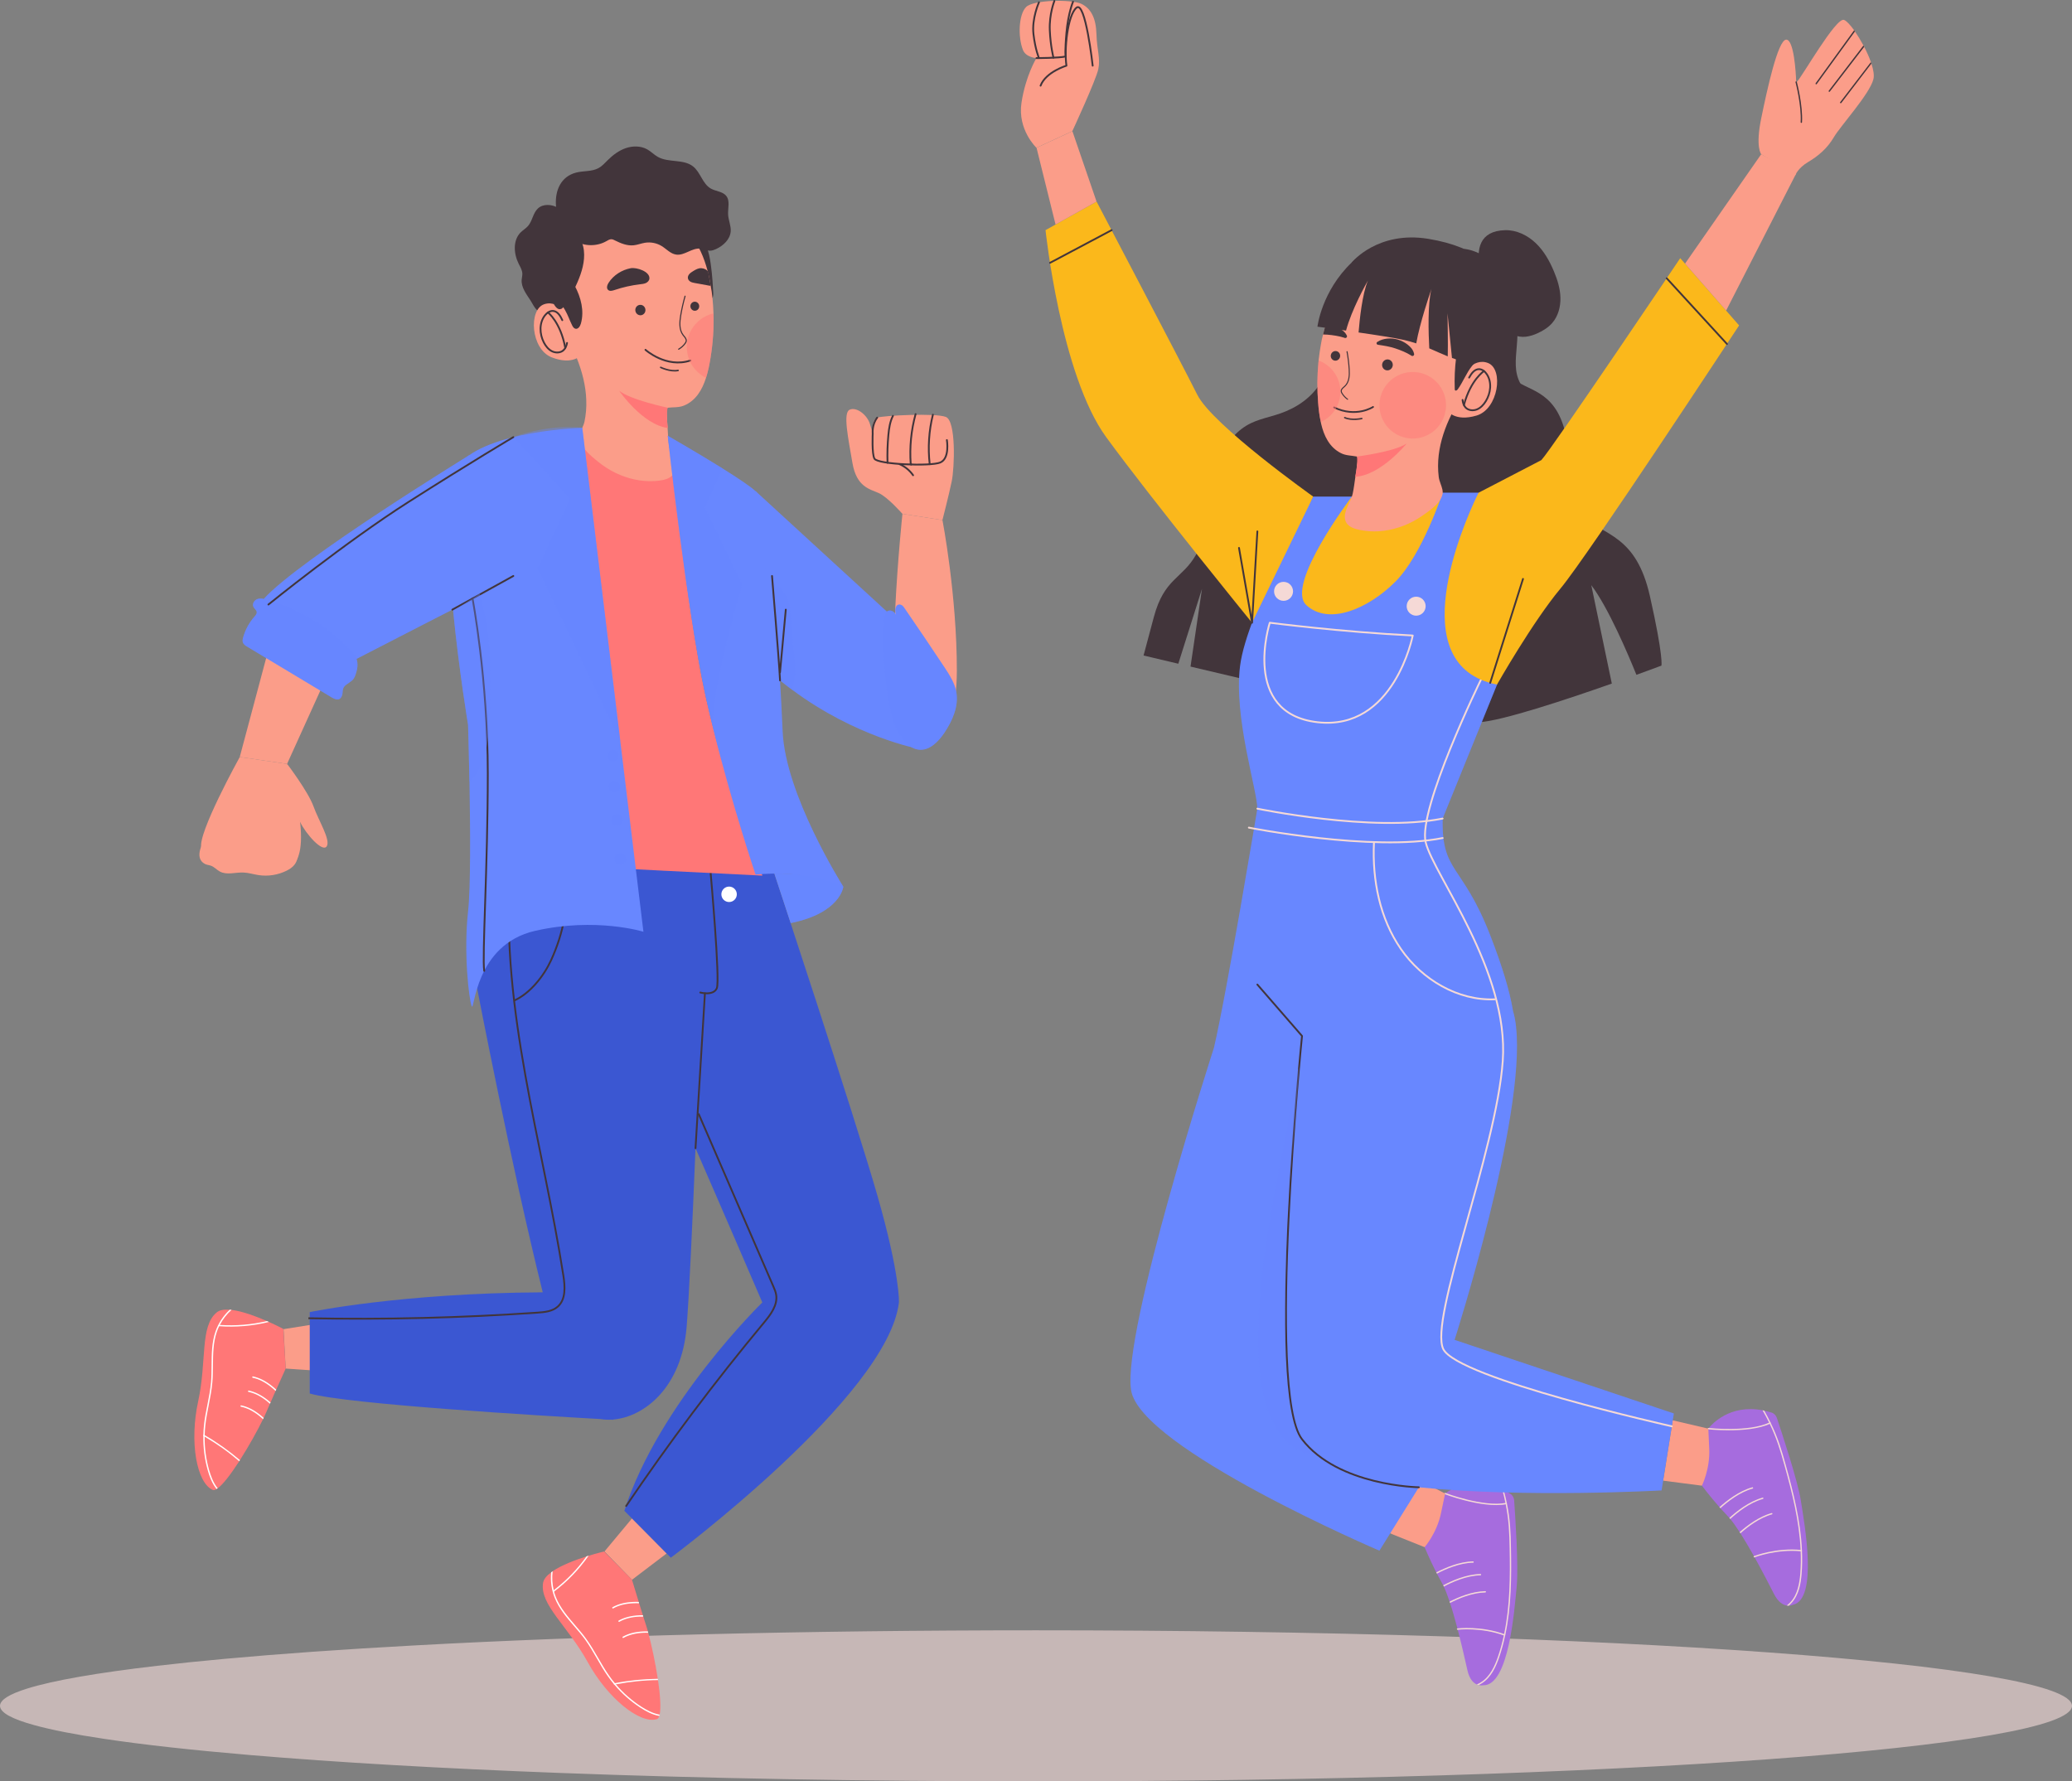
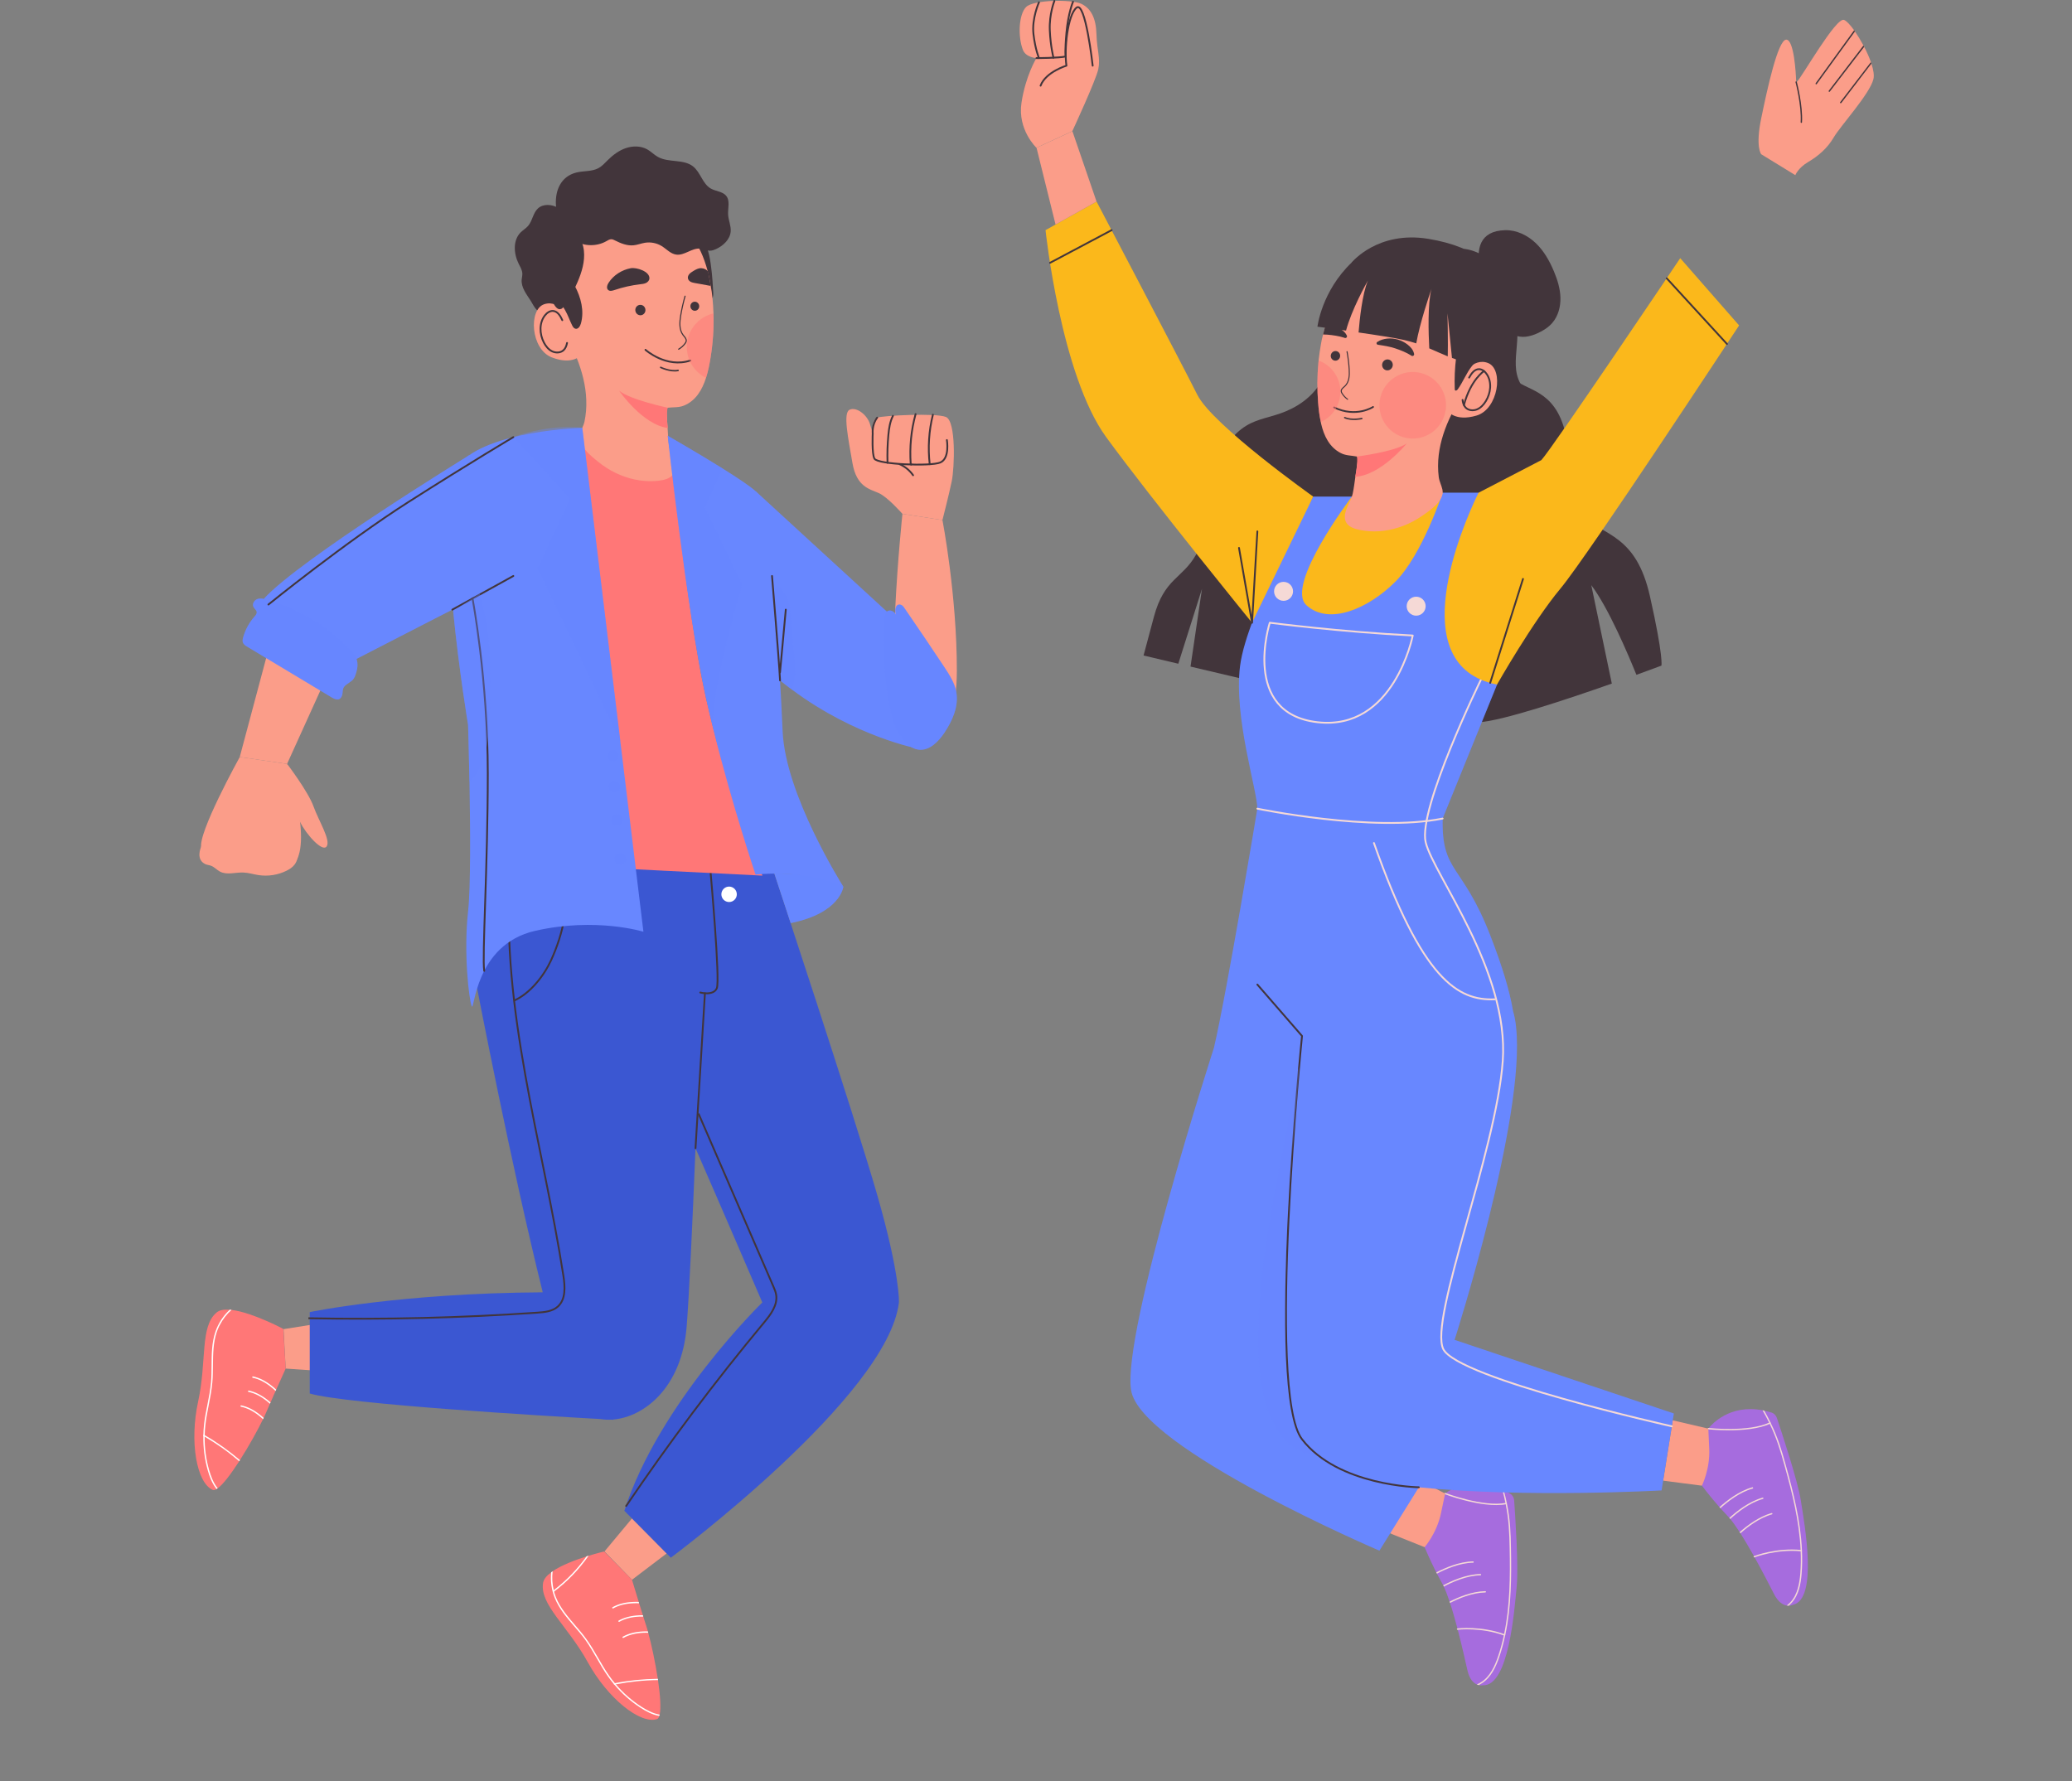
<svg xmlns="http://www.w3.org/2000/svg" viewBox="0 0 323.492 278.129" fill="none">
  <rect x="0" y="0" width="323.492" height="278.129" fill="#808080" stroke="none" />
-   <path opacity="0.58" d="M323.49 266.341C323.49 272.853 251.076 278.131 161.749 278.131C134.941 278.131 109.649 277.658 87.388 276.816C68.869 276.118 52.452 275.158 38.978 274.016C30.015 273.253 22.356 272.411 16.264 271.493C11.723 270.818 8.055 270.098 5.36 269.356C1.86 268.399 0 267.386 0 266.341C0 265.411 1.465 264.509 4.232 263.644C8.326 262.364 15.26 261.166 24.538 260.089C27.76 259.711 31.267 259.349 35.031 259.006C43.643 258.214 53.609 257.509 64.688 256.906C91.723 255.421 125.326 254.544 161.749 254.544C251.076 254.544 323.49 259.821 323.49 266.341Z" fill="#F9DEDC" />
  <path d="M216.339 70.454L197.709 106.869L185.871 104.077L187.66 91.935L183.965 103.63L178.539 102.347C178.539 102.347 178.539 102.347 180.151 96.314C181.77 90.281 184.572 90.391 186.723 86.619C188.875 82.848 185.863 79.726 190.065 71.837C194.267 63.947 197.599 66.369 202.662 63.239C207.724 60.101 207.623 55.105 207.623 55.105L216.339 70.454Z" fill="#42353B" />
  <path d="M234.996 35.939C236.76 35.895 238.471 36.726 239.752 37.941C241.032 39.156 241.921 40.73 242.603 42.357C243.153 43.669 243.586 45.053 243.623 46.475C243.66 47.897 243.269 49.369 242.333 50.44C241.734 51.126 240.941 51.619 240.116 52.003C238.936 52.554 237.5 52.888 236.367 52.246C235.752 51.897 235.316 51.307 234.923 50.718C232.664 47.329 226.979 36.141 234.996 35.939Z" fill="#42353B" />
  <path d="M259.391 103.928C259.391 103.928 257.856 104.502 255.486 105.362C254.204 102.19 251.099 94.858 248.441 91.365L251.646 106.729C244.525 109.235 234.544 112.543 230.958 112.762C225.136 113.125 211.062 40.959 211.062 40.959C211.062 40.959 215.087 35.998 222.985 37.289C230.882 38.588 234.114 42.106 235.118 46.266C236.122 50.435 234.62 55.893 235.911 58.475C237.202 61.057 242.087 60.129 244.096 66.516C246.103 72.911 242.948 77.214 246.753 80.447C250.559 83.678 255.444 83.535 257.596 93.086C259.746 102.637 259.391 103.928 259.391 103.928Z" fill="#42353B" />
  <path d="M228.555 38.859C228.555 38.859 233.685 39.086 235.982 45.836C238.28 52.585 235.432 56.234 237.359 59.867C239.285 63.5 241.224 65.2 241.224 65.2L234.89 60.989L233.253 54.182L228.555 38.859Z" fill="#42353B" />
  <path opacity="0.27" d="M233.735 106.878L225.239 127.803L221.594 127.609C221.957 126.115 222.463 124.656 222.944 123.196C224.395 118.808 225.678 114.362 226.792 109.873C227.112 108.599 227.374 104.819 228.513 104.338C229.703 103.832 232.385 105.3 233.66 106.118L233.735 106.878Z" fill="#6887FF" />
  <path opacity="0.27" d="M236.706 160.389C236.158 159.519 235.769 158.558 235.322 157.63C233.112 152.997 229.526 149.192 226.48 145.066C223.434 140.94 220.818 136.106 221.063 130.985C221.105 130.158 221.215 129.348 221.383 128.546C221.442 128.234 221.518 127.922 221.594 127.609L225.239 127.803C225.045 136.317 228.302 134.807 232.656 146.011C234.529 150.829 235.686 154.643 236.217 157.807C236.217 157.815 236.217 157.815 236.217 157.824C236.445 158.574 236.605 159.435 236.706 160.389Z" fill="#6887FF" />
  <path d="M231.542 263.126C231.542 263.126 231.255 263.191 230.868 263.101C230.77 263.076 230.666 263.041 230.564 262.996C230.032 262.764 229.416 262.176 229.103 260.789C228.81 259.494 228.258 257.006 227.592 254.456C227.577 254.381 227.559 254.316 227.541 254.251C227.172 252.874 226.788 251.494 226.388 250.276C226.364 250.199 226.346 250.134 226.32 250.066C226.014 249.159 225.709 248.349 225.411 247.714C225.385 247.647 225.35 247.577 225.322 247.517C225.252 247.386 225.185 247.272 225.126 247.162C224.851 246.673 224.587 246.178 224.337 245.695C224.3 245.633 224.266 245.563 224.238 245.504C223.169 243.398 222.422 241.567 222.422 241.567L225.577 233.292L225.585 233.295L225.621 233.19C225.621 233.19 225.654 233.164 225.718 233.119C226.302 232.677 229.813 230.316 234.522 232.533C234.607 232.573 234.685 232.61 234.768 232.657C235.1 232.821 235.443 233.014 235.789 233.226C236.143 233.439 236.365 233.828 236.397 234.245C236.559 236.587 237.101 244.517 236.799 247.646C236.44 251.336 235.58 263.279 231.542 263.126Z" fill="#A66CDE" />
  <path d="M234.057 258.771C233.575 260.164 232.836 261.881 231.358 262.816C231.222 262.904 231.047 263.006 230.867 263.099C230.768 263.074 230.664 263.039 230.562 262.994C230.756 262.921 230.996 262.801 231.247 262.639C232.664 261.741 233.384 260.061 233.858 258.704C234.239 257.599 234.546 256.476 234.788 255.336C234.812 255.271 234.821 255.204 234.83 255.136C235.764 250.706 235.782 246.085 235.692 241.67C235.671 240.531 235.639 239.408 235.552 238.296C235.464 237.15 235.307 236.002 235.078 234.863C235.071 234.791 235.053 234.726 235.035 234.66C234.897 233.944 234.723 233.237 234.521 232.531C234.606 232.571 234.684 232.608 234.767 232.656C234.957 233.341 235.128 234.03 235.261 234.726C235.506 235.905 235.671 237.089 235.764 238.28C235.852 239.392 235.883 240.524 235.901 241.671C235.99 246.12 235.971 250.786 235.018 255.254C235.018 255.254 235.018 255.254 235.015 255.264C235.009 255.286 235.013 255.306 235 255.319C234.759 256.489 234.445 257.636 234.057 258.771Z" fill="#F5D9D6" />
  <path d="M228.663 234.253C226.909 233.8 225.603 233.305 225.576 233.295C225.521 233.274 225.494 233.213 225.515 233.159C225.536 233.105 225.607 233.075 225.65 233.098C225.71 233.121 231.583 235.344 235.138 234.646C235.195 234.633 235.251 234.67 235.261 234.729C235.273 234.786 235.236 234.841 235.178 234.852C233.253 235.231 230.666 234.769 228.663 234.253Z" fill="#F5D9D6" />
  <path d="M227.533 254.459C227.492 254.446 227.46 254.414 227.454 254.369C227.447 254.311 227.488 254.259 227.545 254.251C227.581 254.246 231.254 253.804 234.947 255.176C235.002 255.199 235.03 255.259 235.009 255.314C234.989 255.369 234.924 255.399 234.874 255.376C231.23 254.029 227.608 254.456 227.572 254.461C227.559 254.461 227.545 254.461 227.533 254.459Z" fill="#F5D9D6" />
  <path d="M230.089 243.887C230.09 243.948 230.043 243.997 229.984 243.99C227.847 244.032 225.642 245.013 224.341 245.697C224.304 245.636 224.271 245.565 224.242 245.506C225.561 244.818 227.805 243.82 229.985 243.781C230.038 243.778 230.087 243.826 230.089 243.887Z" fill="#F5D9D6" />
  <path d="M231.249 245.849C231.25 245.91 231.203 245.959 231.142 245.961C228.962 246 226.701 247.028 225.417 247.716C225.39 247.649 225.356 247.578 225.328 247.519C226.641 246.821 228.929 245.791 231.143 245.752C231.199 245.74 231.245 245.796 231.249 245.849Z" fill="#F5D9D6" />
  <path d="M231.997 248.534C232.001 248.588 231.953 248.636 231.899 248.64C229.834 248.674 227.697 249.595 226.389 250.276C226.365 250.201 226.347 250.134 226.32 250.066C227.656 249.384 229.809 248.467 231.893 248.43C231.955 248.428 232.004 248.475 231.997 248.534Z" fill="#F5D9D6" />
  <path d="M216.758 239.296L222.422 241.565C222.422 241.565 224.32 239.385 224.97 236.29C225.62 233.195 225.62 233.195 225.62 233.195L220.564 230.551L216.758 239.296Z" fill="#FB9D89" />
  <path d="M279.928 250.559C279.928 250.559 279.668 250.691 279.271 250.701C279.168 250.701 279.058 250.691 278.951 250.676C278.376 250.581 277.633 250.169 276.983 248.903C276.376 247.723 275.221 245.453 273.938 243.149C273.903 243.082 273.871 243.023 273.836 242.963C273.136 241.723 272.418 240.483 271.728 239.402C271.686 239.335 271.651 239.276 271.608 239.217C271.086 238.415 270.588 237.706 270.141 237.166C270.098 237.107 270.048 237.048 270.006 236.998C269.906 236.889 269.813 236.796 269.728 236.703C269.341 236.298 268.961 235.884 268.596 235.479C268.546 235.428 268.496 235.369 268.454 235.319C266.894 233.547 265.711 231.961 265.711 231.961L266.699 223.161H266.706L266.714 223.051C266.714 223.051 266.741 223.018 266.791 222.959C267.246 222.385 270.056 219.221 275.168 220.191C275.261 220.208 275.346 220.225 275.438 220.251C275.801 220.327 276.181 220.428 276.571 220.546C276.966 220.664 277.278 220.985 277.413 221.381C278.156 223.608 280.663 231.151 281.151 234.256C281.726 237.918 283.878 249.697 279.928 250.559Z" fill="#A66CDE" />
  <path d="M281.281 245.714C281.163 247.182 280.876 249.03 279.678 250.304C279.568 250.421 279.426 250.566 279.273 250.701C279.171 250.701 279.061 250.691 278.953 250.676C279.121 250.556 279.323 250.381 279.526 250.161C280.673 248.937 280.951 247.132 281.071 245.698C281.163 244.533 281.181 243.368 281.128 242.204C281.138 242.137 281.128 242.069 281.121 242.002C280.918 237.479 279.781 232.999 278.591 228.746C278.286 227.65 277.973 226.57 277.611 225.515C277.238 224.427 276.801 223.355 276.293 222.309C276.268 222.242 276.236 222.183 276.201 222.123C275.888 221.465 275.543 220.824 275.171 220.191C275.266 220.208 275.348 220.225 275.443 220.25C275.796 220.867 276.133 221.491 276.438 222.132C276.968 223.212 277.423 224.318 277.813 225.449C278.176 226.503 278.488 227.592 278.791 228.697C279.988 232.984 281.136 237.506 281.331 242.071C281.331 242.071 281.331 242.071 281.331 242.079C281.331 242.104 281.338 242.121 281.331 242.138C281.391 243.326 281.373 244.516 281.281 245.714Z" fill="#F5D9D6" />
  <path d="M269.931 223.318C268.121 223.318 266.731 223.166 266.704 223.162C266.644 223.155 266.604 223.104 266.611 223.046C266.616 222.988 266.679 222.94 266.726 222.953C266.791 222.961 273.033 223.645 276.301 222.081C276.351 222.055 276.416 222.077 276.441 222.131C276.466 222.183 276.443 222.246 276.391 222.271C274.621 223.119 272.001 223.318 269.931 223.318Z" fill="#F5D9D6" />
  <path d="M273.886 243.162C273.846 243.162 273.806 243.137 273.788 243.096C273.766 243.041 273.793 242.98 273.848 242.959C273.881 242.945 277.328 241.6 281.246 242.006C281.303 242.012 281.346 242.064 281.341 242.122C281.333 242.179 281.278 242.226 281.223 242.215C277.361 241.823 273.958 243.142 273.926 243.154C273.913 243.16 273.898 243.162 273.886 243.162Z" fill="#F5D9D6" />
  <path d="M273.708 232.291C273.726 232.35 273.693 232.409 273.633 232.417C271.576 232.991 269.686 234.493 268.596 235.48C268.546 235.429 268.496 235.37 268.454 235.32C269.558 234.325 271.483 232.797 273.583 232.215C273.633 232.199 273.693 232.232 273.708 232.291Z" fill="#F5D9D6" />
  <path d="M275.316 233.899C275.331 233.958 275.298 234.017 275.238 234.034C273.138 234.616 271.206 236.177 270.136 237.164C270.093 237.105 270.041 237.046 270.001 236.996C271.096 235.991 273.053 234.422 275.188 233.832C275.238 233.807 275.298 233.849 275.316 233.899Z" fill="#F5D9D6" />
  <path d="M276.723 236.315C276.741 236.366 276.706 236.425 276.656 236.441C274.663 236.989 272.826 238.416 271.728 239.403C271.686 239.335 271.651 239.276 271.608 239.217C272.731 238.222 274.588 236.795 276.596 236.239C276.656 236.222 276.713 236.255 276.723 236.315Z" fill="#F5D9D6" />
  <path d="M259.656 231.181L265.709 231.963C265.709 231.963 267.001 229.378 266.856 226.218C266.714 223.059 266.714 223.059 266.714 223.059L261.156 221.762L259.656 231.181Z" fill="#FB9D89" />
  <path d="M233.728 106.878L225.231 127.803C223.914 128.107 222.623 128.351 221.375 128.546C206.348 130.909 196.299 126.26 196.299 126.26C196.299 123.391 192.587 112.018 193.607 103.968C194.687 95.454 205.023 77.533 205.023 77.533H211.056C218.523 79.71 225.231 76.926 225.231 76.926H230.851L233.652 106.119L233.728 106.878Z" fill="#6887FF" />
  <path d="M211.064 77.525C211.064 77.525 200.564 91.374 203.956 94.484C207.479 97.715 213.652 95.022 217.852 90.822C222.052 86.62 225.237 76.918 225.237 76.918C225.237 76.918 217.528 82.569 213.865 80.987C210.203 79.404 211.064 77.525 211.064 77.525Z" fill="#FBB81B" />
  <path d="M261.331 220.69L259.416 232.705C259.416 232.705 238.069 233.903 221.523 232.215L215.363 242.112C215.363 242.112 178.027 226.14 176.593 217.062C175.159 207.991 189.519 163.619 189.519 163.619C191.528 155.097 196.303 126.258 196.303 126.258L221.591 127.608L225.236 127.802C225.042 136.315 228.298 134.805 232.652 146.01C234.525 150.828 235.682 154.642 236.213 157.806C236.213 157.814 236.213 157.814 236.213 157.823C236.441 158.574 236.601 159.435 236.703 160.388C238.221 174.495 227.1 209.198 227.1 209.198L261.331 220.69Z" fill="#6887FF" />
  <path d="M222.58 94.645C222.58 95.463 221.917 96.127 221.098 96.127C220.281 96.127 219.617 95.464 219.617 94.645C219.617 93.827 220.28 93.164 221.098 93.164C221.917 93.164 222.58 93.827 222.58 94.645Z" fill="#F5D9D6" />
  <path d="M200.395 93.81C201.213 93.81 201.877 93.147 201.877 92.329C201.877 91.511 201.213 90.848 200.395 90.848C199.577 90.848 198.914 91.511 198.914 92.329C198.914 93.147 199.577 93.81 200.395 93.81Z" fill="#F5D9D6" />
  <path d="M198.244 97.23C198.244 97.23 209.495 98.686 220.565 99.224C220.565 99.224 217.663 114.146 205.681 112.76C193.699 111.374 198.244 97.23 198.244 97.23Z" stroke="#F5D9D6" stroke-width="0.282" stroke-miterlimit="10" stroke-linecap="round" stroke-linejoin="round" />
  <path d="M196.305 126.258C196.305 126.258 214.273 129.996 225.233 127.803" stroke="#F5D9D6" stroke-width="0.282" stroke-miterlimit="10" stroke-linecap="round" stroke-linejoin="round" />
-   <path d="M194.977 129.219C194.977 129.219 214.273 133.037 225.234 130.845" stroke="#F5D9D6" stroke-width="0.282" stroke-miterlimit="10" stroke-linecap="round" stroke-linejoin="round" />
  <path d="M231.216 106.113C231.216 106.113 221.327 126.368 222.588 131.519C223.848 136.67 235.624 151.549 234.619 165.652C233.614 179.755 223.08 206.037 225.331 210.633C227.582 215.229 261.011 222.692 261.011 222.692" stroke="#F5D9D6" stroke-width="0.282" stroke-miterlimit="10" stroke-linecap="round" stroke-linejoin="round" />
-   <path d="M214.506 131.625C214.237 137.41 215.421 143.402 218.713 148.166C222.006 152.931 227.6 156.277 233.386 156.027" stroke="#F5D9D6" stroke-width="0.282" stroke-miterlimit="10" stroke-linecap="round" stroke-linejoin="round" />
+   <path d="M214.506 131.625C222.006 152.931 227.6 156.277 233.386 156.027" stroke="#F5D9D6" stroke-width="0.282" stroke-miterlimit="10" stroke-linecap="round" stroke-linejoin="round" />
  <path d="M196.305 153.723L203.278 161.75C203.278 161.75 197.648 217.395 203.278 224.715C208.907 232.034 221.521 232.213 221.521 232.213" stroke="#42353B" stroke-width="0.282" stroke-miterlimit="10" stroke-linecap="round" stroke-linejoin="round" />
  <path opacity="0.27" d="M200.776 177.002C198.805 186.758 196.828 196.567 196.459 206.514C196.301 210.79 196.447 215.129 197.613 219.247C198.658 222.939 201.179 226.852 205.01 227.083C201.143 223.781 200.72 218.053 200.669 212.969C200.592 205.207 200.705 197.442 201.01 189.686C201.308 182.101 202.485 173.996 202.818 166.703C201.758 168.986 201.298 174.42 200.776 177.002Z" fill="#6887FF" />
  <path d="M163.234 35.934C163.234 35.934 165.604 58.529 172.713 68.267C179.822 78.005 195.472 97.23 195.472 97.23L205.026 77.534C205.026 77.534 189.301 66.379 186.93 61.636C184.561 56.893 171.205 31.473 171.205 31.473L163.234 35.934Z" fill="#FBB81B" />
  <path d="M164.799 35.053L161.828 23.069L167.429 20.484L171.199 31.47L164.799 35.053Z" fill="#FB9D89" />
  <path d="M161.814 23.071C161.814 23.071 158.835 20.27 159.481 16.033C160.127 11.797 161.814 9.068 161.814 9.068C161.814 9.068 160.164 8.992 159.696 7.775C158.895 5.694 159.05 2.246 160.198 1.097C161.347 -0.052 167.307 -0.124 168.816 0.594C170.324 1.313 171.113 2.82 171.185 5.334C171.257 7.847 171.831 9.068 171.473 10.791C171.114 12.514 167.415 20.485 167.415 20.485L161.814 23.071Z" fill="#FB9D89" />
  <path d="M170.594 10.253C170.594 10.253 169.463 0.02 168.062 1.205C166.662 2.39 166.124 7.776 166.5 10.253C166.5 10.253 163.269 11.223 162.461 13.376" stroke="#42353B" stroke-width="0.282" stroke-miterlimit="10" stroke-linecap="round" stroke-linejoin="round" />
  <path d="M162.209 0.359C162.209 0.359 161.063 2.892 161.351 5.333C161.639 7.775 162.209 9.065 162.209 9.065" stroke="#42353B" stroke-width="0.282" stroke-miterlimit="10" stroke-linecap="round" stroke-linejoin="round" />
  <path d="M164.618 0.141C164.618 0.141 163.793 2.191 163.9 4.716C164.008 7.239 164.473 9.008 164.473 9.008" stroke="#42353B" stroke-width="0.282" stroke-miterlimit="10" stroke-linecap="round" stroke-linejoin="round" />
  <path d="M167.526 0.273C167.526 0.273 166.768 2.033 166.498 5.12C166.229 8.208 166.387 8.817 166.387 8.817C165.324 9.068 161.813 9.07 161.813 9.07" stroke="#42353B" stroke-width="0.282" stroke-miterlimit="10" stroke-linecap="round" stroke-linejoin="round" />
  <path d="M230.845 76.929C230.845 76.929 230.725 77.163 230.522 77.591C228.552 81.729 218.737 103.956 233.726 106.879C233.726 106.879 239.273 97.113 243.619 91.904C247.965 86.696 271.518 50.809 271.518 50.809L262.326 40.309C262.326 40.309 242.22 70.197 240.64 71.84L230.845 76.929Z" fill="#FBB81B" />
-   <path d="M263.079 41.161L274.968 24.078L280.426 27.094L269.493 48.491L263.079 41.161Z" fill="#FB9D89" />
  <path d="M292.485 12.371C291.913 14.675 287.316 19.695 286.311 21.424C285.306 23.145 283.873 24.369 282.293 25.297C280.708 26.234 280.296 27.347 280.296 27.347L274.971 24.082C274.971 24.082 274.033 23.002 274.971 18.48C275.898 13.957 277.553 6.338 278.843 6.194C280.093 6.06 280.396 11.527 280.423 12.691V12.8C280.423 12.868 280.456 12.859 280.531 12.792C281.351 11.991 286.641 2.65 287.898 3.106C288.278 3.25 288.858 3.865 289.476 4.726C289.518 4.785 289.561 4.844 289.603 4.912C290.048 5.553 290.513 6.312 290.935 7.105C290.978 7.172 291.01 7.24 291.045 7.316C291.458 8.109 291.83 8.936 292.1 9.704C292.125 9.788 292.15 9.864 292.175 9.94C292.495 10.912 292.638 11.78 292.485 12.371Z" fill="#FB9D89" />
  <path d="M281.233 19.194C281.231 19.194 281.231 19.194 281.228 19.194C281.168 19.19 281.123 19.14 281.128 19.081C281.286 16.489 280.333 12.868 280.323 12.832C280.308 12.776 280.343 12.718 280.398 12.703C280.453 12.687 280.513 12.722 280.528 12.778C280.538 12.815 281.501 16.469 281.338 19.095C281.336 19.15 281.288 19.194 281.233 19.194Z" fill="#42353B" />
  <path d="M289.601 4.916L283.636 13.126C283.611 13.152 283.583 13.168 283.551 13.168C283.526 13.168 283.508 13.16 283.483 13.143C283.441 13.109 283.433 13.05 283.466 13L289.473 4.73C289.516 4.79 289.558 4.849 289.601 4.916Z" fill="#42353B" />
  <path d="M291.04 7.32L285.681 14.298C285.666 14.323 285.631 14.34 285.598 14.34C285.581 14.34 285.556 14.332 285.538 14.323C285.488 14.281 285.478 14.222 285.513 14.171L290.928 7.109C290.973 7.177 291.005 7.244 291.04 7.32Z" fill="#42353B" />
  <path d="M292.165 9.941L287.468 16.083C287.441 16.108 287.408 16.125 287.383 16.125C287.356 16.125 287.331 16.117 287.316 16.099C287.273 16.066 287.256 15.998 287.298 15.956L292.09 9.703C292.115 9.788 292.14 9.865 292.165 9.941Z" fill="#42353B" />
  <path d="M237.778 90.391L232.656 106.619" stroke="#42353B" stroke-width="0.282" stroke-miterlimit="10" stroke-linecap="round" stroke-linejoin="round" />
  <path d="M193.438 85.546L195.478 97.233L196.307 82.969" stroke="#42353B" stroke-width="0.282" stroke-miterlimit="10" stroke-linecap="round" stroke-linejoin="round" />
  <path d="M260.219 43.453L269.623 53.707" stroke="#42353B" stroke-width="0.282" stroke-miterlimit="10" stroke-linecap="round" stroke-linejoin="round" />
  <path d="M163.938 41.034L173.552 35.934" stroke="#42353B" stroke-width="0.282" stroke-miterlimit="10" stroke-linecap="round" stroke-linejoin="round" />
  <path d="M229.588 56.973C229.58 57.049 229.555 57.134 229.529 57.235C229.487 57.471 229.42 57.725 229.352 57.935C228.727 60.306 227.689 62.517 226.609 64.702C225.631 66.685 224.879 68.836 224.618 71.064C224.483 72.203 224.483 73.35 224.626 74.489C224.719 75.164 225.057 75.788 225.2 76.446C225.588 78.168 223.183 79.754 221.943 80.598C220.222 81.779 218.231 82.572 216.155 82.859C215.109 83.003 214.037 83.011 212.991 82.859C211.185 82.614 209.455 82.041 210.097 79.847C210.384 78.885 210.975 78.05 211.194 77.063C211.38 76.193 211.481 75.316 211.608 74.439C211.625 74.329 211.641 74.228 211.659 74.118C211.676 74.043 211.684 73.974 211.684 73.907C211.692 73.89 211.692 73.865 211.692 73.848C211.718 73.738 211.734 73.62 211.751 73.502C211.777 73.384 211.785 73.274 211.802 73.156C211.819 73.047 211.828 72.936 211.836 72.827C211.844 72.776 211.853 72.726 211.853 72.683C211.912 72.321 212.038 71.646 211.886 71.401V71.35C211.895 71.333 211.878 71.316 211.869 71.308C211.861 71.291 211.852 71.282 211.852 71.282C211.008 71.114 210.105 71.148 209.338 70.742C207.558 69.84 206.697 68.051 206.259 66.152C206.241 66.068 206.217 65.975 206.208 65.891C205.98 64.879 205.87 63.841 205.794 62.904C205.634 60.854 205.634 58.694 205.845 56.543C205.853 56.374 205.879 56.197 205.896 56.028C205.989 55.227 206.107 54.417 206.25 53.632C206.259 53.59 206.267 53.547 206.276 53.505C206.318 53.227 206.377 52.948 206.453 52.661L206.563 52.222L206.588 52.13L206.926 50.822L207.001 50.535C207.001 50.502 207.027 50.46 207.035 50.426C207.077 50.258 207.128 50.114 207.17 49.962C207.229 49.793 207.271 49.641 207.347 49.472C208.073 47.43 209.085 45.489 210.57 43.979C212.739 41.734 215.793 40.325 218.941 40.309C219.776 40.309 220.628 40.41 221.455 40.613C221.641 40.646 221.81 40.706 222.004 40.756C222.097 40.781 222.172 40.807 222.274 40.84C222.46 40.908 222.628 40.959 222.831 41.034C225.447 42.029 227.531 43.987 228.872 46.51C229.733 48.122 229.927 50.265 230.003 52.087C230.061 53.733 229.934 55.37 229.588 56.973Z" fill="#FB9D89" />
  <path d="M219.622 69.242C219.622 69.242 215.578 74.236 211.586 74.438C211.796 73.436 211.932 72.445 211.891 71.401C211.885 71.383 211.885 71.376 211.886 71.359C211.888 71.335 211.881 71.318 211.874 71.309C211.867 71.293 211.859 71.284 211.851 71.283C211.851 71.283 217.767 70.53 219.622 69.242Z" fill="#FF7777" />
  <path d="M227.601 59.268C228.044 58.884 229.934 55.69 232.358 56.694C234.782 57.698 233.929 63.876 230.53 64.883C227.132 65.889 226.008 64.146 226.008 64.146L227.601 59.268Z" fill="#FB9D89" />
  <path d="M229.367 58.954C229.71 58.339 230.186 57.649 230.891 57.637C231.403 57.628 231.848 58.003 232.13 58.43C232.954 59.672 232.749 61.393 231.959 62.657C231.623 63.196 231.17 63.69 230.58 63.927C229.99 64.163 229.247 64.088 228.81 63.626C228.513 63.312 228.392 62.87 228.344 62.441" stroke="#42353B" stroke-width="0.282" stroke-miterlimit="10" stroke-linecap="round" stroke-linejoin="round" />
  <path d="M231.685 57.941C231.685 57.941 229.617 59.274 228.555 63.234" stroke="#42353B" stroke-width="0.282" stroke-miterlimit="10" stroke-linecap="round" stroke-linejoin="round" />
  <path d="M229.532 57.235C229.532 57.235 228.654 56.535 226.714 55.894C226.706 55.894 226.697 55.885 226.688 55.885L225.996 48.925C225.996 48.925 226.089 53.902 226.03 55.64C225.17 55.294 224.216 54.847 223.145 54.391C223.018 52.02 222.883 47.422 223.482 45.127C223.255 45.777 221.677 50.401 221.111 53.615C220.521 53.421 219.905 53.243 219.247 53.091C217.812 52.762 214.876 52.306 212.108 51.91C212.269 49.902 212.682 45.903 213.568 43.802C213.281 44.308 211.019 48.342 210.151 51.615C207.661 51.261 205.688 51.008 205.688 51.008C205.688 51.008 206.32 45.481 211.062 40.959C215.804 36.428 223.921 39.516 223.921 39.516C223.921 39.516 227.297 40.165 229.532 44.181C231.776 48.206 229.532 57.235 229.532 57.235Z" fill="#42353B" />
  <path d="M227.123 60.755C227.126 60.818 227.13 60.887 227.17 60.936C227.283 61.072 227.496 60.925 227.599 60.782C228.434 59.612 228.938 58.222 229.845 57.107C230.135 56.75 230.468 56.421 230.674 56.01C230.881 55.6 230.939 55.074 230.673 54.7C230.462 54.402 230.092 54.259 229.731 54.209C228.534 54.047 227.489 54.662 227.338 55.84C227.131 57.467 227.062 59.115 227.123 60.755Z" fill="#42353B" />
  <path d="M210.377 62.418C210.408 62.425 210.443 62.415 210.462 62.389C210.489 62.353 210.481 62.304 210.444 62.278C210.104 62.037 209.813 61.725 209.6 61.379C209.543 61.284 209.487 61.182 209.481 61.077C209.465 60.842 209.677 60.659 209.882 60.481C209.93 60.44 209.977 60.399 210.021 60.358C210.75 59.679 210.781 58.567 210.727 57.675C210.672 56.746 210.558 55.81 210.39 54.892C210.382 54.848 210.34 54.819 210.294 54.825C210.249 54.832 210.218 54.872 210.226 54.916C210.393 55.827 210.506 56.757 210.562 57.68C210.617 58.593 210.581 59.612 209.904 60.243C209.861 60.283 209.815 60.323 209.768 60.363C209.546 60.556 209.293 60.774 209.314 61.083C209.323 61.222 209.391 61.35 209.457 61.456C209.681 61.823 209.988 62.15 210.346 62.404C210.355 62.41 210.367 62.415 210.377 62.418Z" fill="#42353B" />
  <path d="M207.785 55.398C207.692 55.804 207.937 56.205 208.33 56.295C208.724 56.385 209.12 56.13 209.213 55.724C209.305 55.318 209.062 54.917 208.668 54.827C208.274 54.736 207.879 54.992 207.785 55.398Z" fill="#42353B" />
  <path d="M215.85 56.644C215.667 57.08 215.862 57.581 216.284 57.762C216.707 57.944 217.197 57.738 217.38 57.301C217.562 56.865 217.368 56.365 216.946 56.183C216.523 56.002 216.033 56.208 215.85 56.644Z" fill="#42353B" />
  <path d="M212.61 65.344C212.61 65.344 211.06 65.704 209.945 65.207" stroke="#42353B" stroke-width="0.229" stroke-miterlimit="10" stroke-linecap="round" stroke-linejoin="round" />
  <path d="M214.369 63.539C214.369 63.539 211.74 65.279 208.289 63.612" stroke="#42353B" stroke-width="0.272" stroke-miterlimit="10" stroke-linecap="round" stroke-linejoin="round" />
  <path d="M215.41 62.615C215.045 65.463 217.058 68.067 219.905 68.432C222.752 68.797 225.356 66.785 225.721 63.937C226.087 61.09 224.074 58.486 221.226 58.121C218.378 57.756 215.775 59.768 215.41 62.615Z" fill="url(#paint0_linear_410_1917)" />
  <path d="M209.228 61.82C209.136 62.553 208.891 63.237 208.536 63.827C207.988 64.739 207.17 65.464 206.208 65.894C205.98 64.882 205.87 63.844 205.794 62.908C205.634 60.857 205.634 58.698 205.845 56.546C205.853 56.461 205.862 56.378 205.879 56.293C208.098 57.111 209.541 59.372 209.228 61.82Z" fill="url(#paint1_linear_410_1917)" />
  <path d="M215.018 53.397C215.505 53.07 216.04 52.923 216.598 52.865C217.155 52.806 217.726 52.874 218.274 53.03C218.828 53.211 219.3 53.445 219.757 53.796C220.2 54.154 220.622 54.557 220.779 55.255C220.811 55.401 220.72 55.544 220.575 55.577C220.504 55.592 220.432 55.579 220.374 55.543L220.244 55.461C219.926 55.263 219.502 55.042 219.101 54.874C218.696 54.709 218.249 54.521 217.845 54.397C217.021 54.119 216.134 53.977 215.146 53.829L215.115 53.825C214.986 53.805 214.898 53.686 214.917 53.557C214.927 53.489 214.966 53.432 215.018 53.397Z" fill="#42353B" />
  <path d="M210.157 52.748C210.09 52.782 210.022 52.782 209.955 52.764L209.811 52.713C209.449 52.595 208.984 52.486 208.562 52.418C208.123 52.351 207.651 52.275 207.229 52.25C207.01 52.233 206.79 52.224 206.563 52.224L206.588 52.132L206.926 50.824C207.06 50.816 207.187 50.808 207.323 50.816C207.904 50.867 208.42 50.976 208.942 51.213C209.457 51.458 209.963 51.745 210.275 52.394C210.343 52.52 210.292 52.681 210.157 52.748Z" fill="#42353B" />
  <path d="M50.912 206.469L44.273 207.525L44.604 213.68L51.39 214.148L50.912 206.469Z" fill="#FB9D89" />
  <path d="M33.991 232.375C33.928 232.421 33.871 232.461 33.814 232.489C33.572 232.636 33.367 232.692 33.206 232.619C30.711 231.524 29.55 225.162 30.937 218.809C32.318 212.462 31.189 207.102 33.834 204.91C34.287 204.532 35.01 204.424 35.863 204.499C35.863 204.499 35.863 204.499 35.869 204.493C35.959 204.505 36.055 204.51 36.158 204.521C37.864 204.724 40.017 205.543 41.674 206.263C41.779 206.31 41.883 206.357 41.988 206.403C43.301 206.991 44.232 207.49 44.232 207.49L44.604 213.678C44.604 213.678 43.962 215.079 43.121 216.976C43.089 217.039 43.057 217.1 43.026 217.174C42.777 217.741 42.507 218.345 42.238 218.973C42.206 219.035 42.175 219.108 42.143 219.17L41.553 220.537C41.445 220.79 41.315 221.079 41.168 221.388C41.136 221.45 41.104 221.512 41.067 221.58C40.221 223.329 38.844 225.801 37.458 227.975C37.42 228.031 37.382 228.088 37.351 228.15C36.098 230.081 34.858 231.743 33.991 232.375Z" fill="#FF7777" />
  <path d="M33.986 232.371C33.923 232.417 33.866 232.457 33.808 232.484C33.072 231.571 32.691 230.442 32.451 229.615C31.951 227.867 31.708 226.018 31.746 224.179C31.749 224.137 31.746 224.09 31.749 224.048C31.756 223.527 31.793 223.01 31.849 222.498C31.957 221.438 32.173 220.371 32.379 219.341C32.607 218.196 32.833 217.015 32.946 215.835C33.018 214.958 33.024 214.054 33.031 213.175C33.044 211.403 33.06 209.579 33.651 207.877C34.092 206.604 34.863 205.428 35.859 204.494C35.859 204.494 35.859 204.494 35.864 204.488C35.955 204.5 36.051 204.506 36.153 204.517C35.408 205.177 34.786 205.978 34.325 206.864C34.282 206.927 34.25 206.988 34.219 207.062L34.214 207.068C34.071 207.359 33.954 207.648 33.848 207.947C33.278 209.612 33.262 211.425 33.247 213.172C33.234 214.058 33.236 214.966 33.151 215.857C33.045 217.043 32.813 218.229 32.585 219.387C32.385 220.411 32.175 221.471 32.06 222.526C32.004 223.038 31.967 223.555 31.96 224.075C31.954 224.159 31.953 224.237 31.946 224.31L31.953 224.316C31.928 226.088 32.173 227.87 32.657 229.561C32.896 230.375 33.269 231.485 33.986 232.371Z" fill="white" />
  <path d="M43.028 217.174C42.804 216.957 42.576 216.757 42.329 216.563C41.381 215.802 40.41 215.31 39.458 215.117C39.44 215.113 39.428 215.102 39.408 215.085C39.383 215.063 39.368 215.028 39.378 214.991C39.386 214.931 39.443 214.891 39.498 214.905C40.493 215.113 41.489 215.615 42.462 216.399C42.696 216.581 42.911 216.77 43.122 216.977C43.09 217.039 43.059 217.101 43.028 217.174Z" fill="white" />
  <path d="M42.143 219.168C41.996 219.028 41.831 218.896 41.674 218.769C40.726 218.007 39.755 217.516 38.803 217.323C38.785 217.318 38.76 217.308 38.747 217.296C38.722 217.274 38.713 217.233 38.723 217.196C38.731 217.135 38.783 217.103 38.842 217.111C39.832 217.326 40.828 217.826 41.806 218.605C41.952 218.721 42.098 218.848 42.238 218.97C42.205 219.032 42.174 219.106 42.143 219.168Z" fill="white" />
  <path d="M41.064 221.581C40.884 221.401 40.689 221.241 40.493 221.081C39.545 220.319 38.579 219.833 37.621 219.635C37.603 219.63 37.591 219.619 37.578 219.608C37.552 219.585 37.532 219.545 37.541 219.509C37.555 219.454 37.612 219.414 37.668 219.429C38.656 219.632 39.652 220.133 40.626 220.917C40.809 221.066 40.999 221.221 41.166 221.389C41.133 221.451 41.102 221.513 41.064 221.581Z" fill="white" />
-   <path d="M41.984 206.403C39.443 207.027 36.833 207.255 34.219 207.065L34.214 207.071C34.208 207.065 34.196 207.067 34.184 207.067C34.16 207.069 34.135 207.058 34.122 207.048C34.097 207.026 34.083 206.991 34.086 206.961C34.095 206.901 34.145 206.855 34.199 206.857C34.241 206.86 34.283 206.863 34.325 206.867C36.806 207.03 39.268 206.829 41.67 206.262C41.774 206.309 41.879 206.355 41.984 206.403Z" fill="white" />
  <path d="M37.35 228.149C35.675 226.707 33.861 225.422 31.951 224.312C31.895 224.274 31.845 224.242 31.782 224.21C31.777 224.205 31.765 224.205 31.758 224.199C31.751 224.194 31.751 224.194 31.75 224.182C31.719 224.154 31.721 224.101 31.742 224.063C31.747 224.057 31.747 224.057 31.753 224.05C31.781 224.018 31.84 224.002 31.884 224.029C31.914 224.045 31.934 224.062 31.964 224.078C33.899 225.198 35.745 226.51 37.458 227.974C37.419 228.031 37.381 228.087 37.35 228.149Z" fill="white" />
  <path d="M98.677 237.07L94.375 242.235L98.677 246.652L104.092 242.536L98.677 237.07Z" fill="#FB9D89" />
  <path d="M102.989 267.714C102.973 267.789 102.956 267.859 102.93 267.916C102.846 268.186 102.728 268.364 102.559 268.414C99.96 269.233 94.897 265.209 91.758 259.514C88.62 253.826 84.24 250.536 84.789 247.144C84.882 246.562 85.355 246.005 86.046 245.498C86.046 245.498 86.046 245.498 86.046 245.49C86.122 245.439 86.199 245.381 86.282 245.322C87.7 244.351 89.86 243.55 91.581 243.002C91.691 242.968 91.8 242.934 91.91 242.9C93.285 242.479 94.314 242.242 94.314 242.242L98.668 246.655C98.668 246.655 99.107 248.132 99.723 250.114C99.739 250.181 99.756 250.249 99.782 250.326C99.967 250.916 100.161 251.549 100.373 252.199C100.39 252.266 100.415 252.341 100.432 252.409L100.887 253.826C100.972 254.089 101.065 254.394 101.157 254.721C101.174 254.789 101.19 254.856 101.208 254.934C101.722 256.806 102.313 259.574 102.701 262.121C102.709 262.189 102.717 262.256 102.735 262.324C103.065 264.601 103.225 266.669 102.989 267.714Z" fill="#FF7777" />
  <path d="M102.993 267.716C102.976 267.791 102.959 267.861 102.934 267.919C101.777 267.716 100.748 267.119 100.023 266.654C98.496 265.666 97.095 264.434 95.914 263.024C95.888 262.991 95.854 262.956 95.829 262.924C95.491 262.526 95.179 262.114 94.884 261.691C94.268 260.821 93.728 259.879 93.205 258.966C92.622 257.954 92.015 256.916 91.323 255.954C90.8 255.246 90.209 254.561 89.636 253.896C88.48 252.554 87.29 251.171 86.615 249.5C86.109 248.252 85.915 246.86 86.049 245.501C86.049 245.501 86.049 245.501 86.049 245.493C86.125 245.442 86.201 245.383 86.285 245.324C86.159 246.311 86.218 247.324 86.454 248.294C86.462 248.371 86.479 248.438 86.505 248.514V248.522C86.589 248.834 86.69 249.129 86.809 249.425C87.475 251.054 88.656 252.429 89.795 253.754C90.369 254.429 90.968 255.111 91.492 255.839C92.192 256.799 92.799 257.846 93.39 258.866C93.913 259.771 94.453 260.706 95.061 261.576C95.356 261.996 95.668 262.411 96.006 262.809C96.057 262.876 96.107 262.934 96.149 262.994H96.158C97.305 264.344 98.664 265.524 100.14 266.479C100.858 266.931 101.87 267.521 102.993 267.716Z" fill="white" />
  <path d="M99.781 250.326C99.468 250.309 99.165 250.309 98.853 250.326C97.638 250.376 96.583 250.646 95.739 251.126C95.722 251.136 95.706 251.136 95.68 251.136C95.647 251.136 95.613 251.119 95.596 251.084C95.562 251.034 95.578 250.966 95.629 250.941C96.515 250.444 97.595 250.164 98.844 250.114C99.139 250.096 99.426 250.096 99.722 250.114C99.739 250.181 99.756 250.249 99.781 250.326Z" fill="white" />
  <path d="M100.43 252.404C100.228 252.394 100.016 252.404 99.814 252.411C98.599 252.461 97.544 252.731 96.7 253.214C96.684 253.221 96.658 253.229 96.641 253.229C96.607 253.229 96.574 253.204 96.556 253.171C96.523 253.119 96.54 253.059 96.59 253.026C97.476 252.536 98.556 252.259 99.805 252.199C99.991 252.191 100.185 252.191 100.371 252.191C100.388 252.261 100.413 252.336 100.43 252.404Z" fill="white" />
  <path d="M101.208 254.931C100.955 254.914 100.702 254.924 100.449 254.931C99.234 254.984 98.187 255.251 97.335 255.734C97.319 255.741 97.301 255.741 97.284 255.741C97.25 255.741 97.209 255.724 97.191 255.691C97.166 255.639 97.183 255.571 97.233 255.546C98.111 255.049 99.191 254.771 100.439 254.721C100.675 254.711 100.92 254.704 101.157 254.721C101.175 254.789 101.192 254.856 101.208 254.931Z" fill="white" />
  <path d="M91.903 242.898C90.401 245.042 88.587 246.932 86.495 248.51V248.518C86.487 248.518 86.478 248.526 86.469 248.534C86.453 248.552 86.427 248.56 86.41 248.56C86.376 248.56 86.343 248.543 86.326 248.518C86.292 248.467 86.3 248.4 86.342 248.366C86.376 248.341 86.409 248.315 86.443 248.29C88.417 246.779 90.139 245.007 91.573 243C91.684 242.966 91.793 242.932 91.903 242.898Z" fill="white" />
  <path d="M102.738 262.319C100.527 262.336 98.317 262.564 96.149 262.986C96.081 262.994 96.022 263.004 95.955 263.019C95.946 263.019 95.938 263.029 95.929 263.029C95.92 263.029 95.921 263.029 95.913 263.019C95.871 263.019 95.837 262.979 95.828 262.936C95.828 262.926 95.828 262.926 95.828 262.919C95.828 262.876 95.862 262.826 95.913 262.816C95.946 262.809 95.972 262.809 96.006 262.801C98.199 262.371 100.453 262.144 102.705 262.116C102.713 262.184 102.721 262.251 102.738 262.319Z" fill="white" />
  <path d="M136.971 186.623C133.381 174.129 120.787 136.079 120.787 136.079L103.461 135.887L77.684 132.695L74.49 154.304C74.49 154.304 79.859 182.207 84.736 201.775C62.557 201.891 48.359 204.863 48.359 204.863V217.572C54.142 219.251 85.442 221.096 93.732 221.56C94.278 221.653 94.85 221.685 95.44 221.655C95.642 221.666 95.753 221.672 95.753 221.672L95.747 221.637C100.611 221.213 106.46 216.616 107.209 207.088C107.595 202.17 108.103 191.159 108.587 179.276C112.136 187.372 119.018 203.354 119.018 203.354C119.018 203.354 102.861 219.08 97.476 235.884L104.733 243.208C104.733 243.208 138.623 218.003 140.346 203.354C140.346 203.354 140.561 199.117 136.971 186.623Z" fill="#3B57D2" />
  <path d="M110.056 155.094L108.586 179.275" stroke="#42353B" stroke-width="0.282" stroke-miterlimit="10" stroke-linecap="round" stroke-linejoin="round" />
  <path d="M110.942 136.23C110.942 136.23 112.45 153.074 111.912 154.3C111.373 155.527 109.328 154.962 109.328 154.962" stroke="#42353B" stroke-width="0.282" stroke-miterlimit="10" stroke-linecap="round" stroke-linejoin="round" />
  <path d="M113.831 140.837C114.496 140.837 115.036 140.297 115.036 139.631C115.036 138.966 114.496 138.426 113.831 138.426C113.165 138.426 112.625 138.966 112.625 139.631C112.625 140.297 113.165 140.837 113.831 140.837Z" fill="white" />
  <path d="M79.625 136.578C78.186 157.641 84.706 178.321 87.959 199.181C88.223 200.876 88.359 202.889 87.068 204.02C86.227 204.757 85.026 204.872 83.91 204.948C72.01 205.76 60.074 206.053 48.148 205.823" stroke="#42353B" stroke-width="0.282" stroke-miterlimit="10" />
  <path d="M109.054 173.863C112.946 182.853 116.838 191.843 120.73 200.833C120.914 201.257 121.099 201.687 121.175 202.143C121.445 203.763 120.318 205.249 119.268 206.512C111.61 215.72 104.407 225.308 97.695 235.228" stroke="#42353B" stroke-width="0.282" stroke-miterlimit="10" />
  <path d="M80.258 156.224C82.733 155.14 84.912 152.386 86.035 149.928C87.943 145.752 88.979 141.034 88.066 136.535" stroke="#42353B" stroke-width="0.282" stroke-miterlimit="10" />
  <path d="M131.67 138.437C131.67 138.437 131.241 142.551 123.449 144.121L120.906 136.399C120.906 136.399 128.08 136.14 131.67 138.437Z" fill="#6887FF" />
  <path opacity="0.43" d="M131.67 138.437C131.67 138.437 131.241 142.551 123.449 144.121L120.906 136.399C120.906 136.399 128.08 136.14 131.67 138.437Z" fill="#6887FF" />
  <path d="M140.895 80.231C140.895 80.231 137.879 108.774 140.895 113.729C143.911 118.684 149.374 116.538 149.389 104.739C149.404 92.941 147.142 81.2 147.142 81.2L140.895 80.231Z" fill="#FB9D89" />
  <path d="M140.892 80.232C140.892 80.232 138.63 77.647 137.23 77C135.829 76.354 133.73 76.085 133.083 72.261C132.436 68.437 131.574 64.451 132.652 63.967C133.729 63.482 135.399 64.775 135.829 66.229C136.26 67.684 136.26 67.684 136.26 67.684C136.26 67.684 136.044 65.529 136.96 65.206C137.876 64.883 146.062 64.452 147.677 65.098C149.293 65.745 149.024 73.05 148.593 75.133C148.163 77.216 147.139 81.202 147.139 81.202L140.892 80.232Z" fill="#FB9D89" />
  <path d="M147.833 68.708C147.833 68.708 148.317 71.563 146.81 72.208C145.301 72.854 137.026 72.513 136.523 71.616C136.101 70.862 136.253 67.684 136.253 67.684C136.253 67.684 136.1 66.302 136.954 65.207" stroke="#42353B" stroke-width="0.282" stroke-miterlimit="10" stroke-linecap="round" stroke-linejoin="round" />
  <path d="M139.41 64.93C138.946 65.838 138.797 66.872 138.701 67.887C138.564 69.339 138.518 70.799 138.564 72.258" stroke="#42353B" stroke-width="0.282" stroke-miterlimit="10" stroke-linecap="round" stroke-linejoin="round" />
  <path d="M142.947 64.652C142.255 67.175 141.996 69.816 142.185 72.425C142.189 72.472 142.203 72.531 142.25 72.537C142.297 72.543 142.281 72.441 142.25 72.476" stroke="#42353B" stroke-width="0.282" stroke-miterlimit="10" stroke-linecap="round" stroke-linejoin="round" />
  <path d="M145.648 64.746C145.022 67.265 144.853 69.896 145.151 72.474" stroke="#42353B" stroke-width="0.282" stroke-miterlimit="10" stroke-linecap="round" stroke-linejoin="round" />
  <path d="M140.461 72.476C141.3 72.846 142.033 73.45 142.556 74.203" stroke="#42353B" stroke-width="0.282" stroke-miterlimit="10" stroke-linecap="round" stroke-linejoin="round" />
  <path d="M41.935 101.328L37.43 118.192L44.82 119.27L51.248 105.098L41.935 101.328Z" fill="#FB9D89" />
  <path d="M37.435 118.191C37.435 118.191 30.738 130.277 31.442 132.412C32.147 134.546 42.373 138.07 45.713 135.074C49.053 132.078 44.826 119.27 44.826 119.27L37.435 118.191Z" fill="#FB9D89" />
  <path d="M31.978 134.883C32.279 135.044 32.638 135.056 32.958 135.176C33.469 135.367 33.841 135.813 34.321 136.073C35.41 136.663 36.744 136.186 37.982 136.229C38.785 136.257 39.561 136.509 40.355 136.631C41.839 136.859 43.392 136.618 44.737 135.95C45.225 135.707 45.698 135.4 46.017 134.958C46.409 134.418 46.533 133.735 46.641 133.076C46.902 131.49 47.094 129.729 46.191 128.4C45.763 127.769 45.127 127.306 44.457 126.943C42.188 125.713 39.38 125.525 36.969 126.444C34.993 127.198 33.589 128.583 32.42 130.297C31.69 131.371 30.185 133.925 31.978 134.883Z" fill="#FB9D89" />
  <path d="M44.828 119.27C44.828 119.27 48.115 123.595 48.941 125.893C49.767 128.19 51.658 131.151 51.005 132.145C50.351 133.138 47.764 130.22 46.859 128.346C45.954 126.472 44.672 123.819 44.672 123.819L44.879 118.914" fill="#FB9D89" />
  <path d="M90.461 68.039C90.461 68.039 94.353 104.402 94.772 116.609C95.192 128.817 96.053 135.566 96.053 135.566L119.031 136.715C119.031 136.715 112.025 120.553 108.993 102.711C105.962 84.869 105.295 73.089 105.295 73.089L90.461 68.039Z" fill="#FF7777" />
  <path d="M111.347 45.609C111.365 45.942 111.375 46.296 111.207 46.583C110.817 45.964 110.597 45.254 110.39 44.553C109.912 42.927 109.481 41.288 109.098 39.636C108.966 39.066 108.91 38.321 109.423 38.038C110.997 37.17 111.299 44.713 111.347 45.609Z" fill="#42353B" />
  <path d="M82.857 46.964C82.2 45.94 81.354 44.889 81.446 43.677C81.47 43.358 81.561 43.043 81.552 42.723C81.535 42.172 81.228 41.679 80.98 41.186C80.19 39.611 80.05 37.489 81.312 36.259C81.666 35.913 82.107 35.662 82.432 35.29C83.129 34.496 83.206 33.27 83.978 32.55C84.813 31.771 86.186 31.889 87.17 32.468C88.689 33.363 89.504 35.069 90.198 36.69C90.899 38.324 91.573 40.163 90.965 41.833C90.757 42.405 90.409 42.915 90.049 43.406C88.995 44.844 87.803 46.18 86.498 47.392C86.01 47.846 85.256 48.796 84.518 48.743C83.698 48.685 83.235 47.553 82.857 46.964Z" fill="#42353B" />
  <path d="M111.392 48.927C111.367 48.117 111.316 47.307 111.232 46.514C111.206 46.186 111.164 45.864 111.114 45.527L110.734 43.367C110.734 43.334 110.717 43.283 110.708 43.249C110.675 43.081 110.641 42.937 110.607 42.777C110.565 42.608 110.532 42.448 110.472 42.279C109.915 40.186 109.055 38.17 107.696 36.541C105.713 34.137 102.786 32.483 99.647 32.221C98.812 32.154 97.96 32.187 97.116 32.322C96.93 32.339 96.753 32.381 96.559 32.423C96.466 32.441 96.382 32.457 96.28 32.482C96.095 32.533 95.917 32.575 95.715 32.634C93.024 33.419 90.787 35.199 89.252 37.604C88.265 39.148 87.902 41.266 87.683 43.08C87.489 44.709 87.489 46.354 87.699 47.982C87.707 48.058 87.724 48.142 87.741 48.244C87.766 48.488 87.808 48.742 87.859 48.961C88.298 51.374 89.15 53.661 90.053 55.922C90.871 57.972 91.453 60.183 91.53 62.418C91.581 63.565 91.488 64.714 91.251 65.835C91.107 66.498 90.722 67.093 90.522 67.739C90 69.428 92.271 71.194 93.436 72.137C95.06 73.451 96.986 74.406 99.029 74.852C100.064 75.077 101.128 75.17 102.186 75.109C104.002 75.004 105.774 74.572 105.304 72.338C105.098 71.356 104.575 70.476 104.438 69.473C104.303 68.486 104.278 67.499 104.21 66.503C104.185 66.072 104.143 65.642 104.135 65.203C104.126 64.891 104.008 64.039 104.194 63.777C104.202 63.761 104.202 63.752 104.202 63.726C104.194 63.71 104.21 63.693 104.219 63.685C104.227 63.676 104.227 63.667 104.245 63.659C105.097 63.558 105.991 63.659 106.793 63.321C108.641 62.562 109.637 60.849 110.228 58.993C110.574 57.921 110.785 56.799 110.945 55.787C111.299 53.602 111.468 51.265 111.392 48.927Z" fill="#FB9D89" />
  <path d="M96.664 61.004C96.664 61.004 100.298 66.305 104.261 66.823C104.131 65.808 104.074 64.809 104.198 63.772C104.207 63.755 104.207 63.747 104.207 63.73C104.207 63.706 104.215 63.689 104.223 63.682C104.231 63.665 104.24 63.657 104.248 63.657C104.248 63.657 98.41 62.435 96.664 61.004Z" fill="#FF7777" />
  <path d="M89.519 50.438C89.108 50.02 87.478 46.685 84.981 47.493C82.485 48.3 82.843 54.526 86.151 55.801C89.459 57.075 90.718 55.427 90.718 55.427L89.519 50.438Z" fill="#FB9D89" />
  <path d="M87.789 49.986C87.495 49.345 87.077 48.619 86.375 48.552C85.865 48.502 85.392 48.841 85.076 49.244C84.157 50.416 84.224 52.147 84.909 53.47C85.202 54.035 85.614 54.564 86.183 54.846C86.752 55.128 87.499 55.113 87.972 54.687C88.293 54.398 88.449 53.968 88.531 53.544" stroke="#42353B" stroke-width="0.282" stroke-miterlimit="10" stroke-linecap="round" stroke-linejoin="round" />
-   <path d="M85.555 48.789C85.555 48.789 87.509 50.282 88.253 54.315" stroke="#42353B" stroke-width="0.282" stroke-miterlimit="10" stroke-linecap="round" stroke-linejoin="round" />
  <path d="M105.963 54.611C105.929 54.614 105.895 54.597 105.878 54.565C105.855 54.522 105.869 54.468 105.911 54.444C106.29 54.226 106.628 53.924 106.889 53.569C106.96 53.472 107.029 53.367 107.05 53.251C107.094 52.992 106.898 52.756 106.71 52.526C106.665 52.473 106.622 52.42 106.581 52.367C105.915 51.5 106.019 50.255 106.184 49.268C106.355 48.241 106.587 47.214 106.872 46.216C106.885 46.169 106.933 46.142 106.98 46.156C107.026 46.17 107.052 46.22 107.038 46.267C106.754 47.257 106.525 48.277 106.355 49.297C106.186 50.308 106.098 51.449 106.718 52.256C106.757 52.307 106.799 52.359 106.842 52.41C107.048 52.659 107.281 52.941 107.221 53.283C107.194 53.436 107.109 53.568 107.029 53.677C106.753 54.051 106.396 54.37 105.997 54.599C105.986 54.606 105.974 54.61 105.963 54.611Z" fill="#42353B" />
  <path d="M109.16 47.729C109.209 48.116 108.942 48.469 108.565 48.516C108.188 48.564 107.843 48.286 107.795 47.899C107.746 47.511 108.012 47.158 108.389 47.111C108.767 47.064 109.111 47.34 109.16 47.729Z" fill="#42353B" />
  <path d="M100.735 48.171C100.866 48.602 100.634 49.057 100.217 49.188C99.799 49.319 99.355 49.077 99.224 48.647C99.093 48.216 99.325 47.761 99.743 47.63C100.159 47.498 100.604 47.74 100.735 48.171Z" fill="#42353B" />
  <path d="M95.02 44.145C94.799 44.488 94.638 44.989 94.938 45.266C95.196 45.504 95.606 45.397 95.939 45.284C97.238 44.845 98.582 44.542 99.944 44.384C100.249 44.348 100.562 44.318 100.842 44.189C101.121 44.059 101.364 43.806 101.39 43.499C101.483 42.367 99.347 41.71 98.468 41.877C97.082 42.143 95.789 42.955 95.02 44.145Z" fill="#42353B" />
  <path d="M110.571 42.426C110.578 42.417 110.578 42.417 110.57 42.418C110.342 42.116 110.002 41.914 109.51 41.874C109.043 41.839 108.615 42.087 108.219 42.331C107.999 42.465 107.78 42.606 107.617 42.795C107.448 42.993 107.345 43.252 107.41 43.5C107.464 43.726 107.648 43.905 107.851 44.01C108.062 44.112 108.295 44.154 108.521 44.198C108.846 44.257 109.164 44.317 109.487 44.369C109.929 44.449 110.38 44.536 110.822 44.617C110.862 44.618 110.912 44.626 110.941 44.605C110.947 44.596 110.947 44.596 110.954 44.587L110.571 42.426Z" fill="#42353B" />
  <path d="M103.149 57.359C103.149 57.359 104.629 58.082 105.869 57.838" stroke="#42353B" stroke-width="0.237" stroke-miterlimit="10" stroke-linecap="round" stroke-linejoin="round" />
  <path d="M100.773 54.617C100.773 54.617 104.025 57.542 107.788 56.284" stroke="#42353B" stroke-width="0.282" stroke-miterlimit="10" stroke-linecap="round" stroke-linejoin="round" />
  <path d="M100.772 54.171C100.772 57.144 98.362 59.554 95.39 59.554C92.418 59.554 90.008 57.144 90.008 54.171C90.008 51.199 92.418 48.789 95.39 48.789C98.362 48.789 100.772 51.199 100.772 54.171Z" fill="url(#paint2_linear_410_1917)" />
  <path d="M110.948 55.79C110.788 56.803 110.576 57.925 110.23 58.996C108.45 58.118 107.227 56.287 107.227 54.17C107.227 51.613 109.007 49.479 111.395 48.93C111.471 51.268 111.303 53.605 110.948 55.79Z" fill="url(#paint3_linear_410_1917)" />
  <path d="M88.77 46.79C89.288 45.91 89.756 44.992 90.166 44.043C90.829 42.507 91.35 40.812 91.16 39.117C90.971 37.421 89.894 35.758 88.4 35.505C86.764 35.229 85.207 36.744 84.711 38.527C84.216 40.31 84.552 42.253 85.071 44.027C85.43 45.253 85.871 46.506 86.524 47.575C87.424 49.049 88.11 47.911 88.77 46.79Z" fill="#42353B" />
  <path d="M89.947 26.947C91.098 26.65 92.386 26.817 93.428 26.256C93.995 25.95 94.427 25.459 94.881 25.008C95.685 24.209 96.617 23.5 97.702 23.129C98.787 22.758 100.045 22.759 101.042 23.317C101.648 23.656 102.128 24.177 102.737 24.512C104.393 25.423 106.69 24.813 108.18 25.963C109.383 26.893 109.664 28.709 110.999 29.452C111.766 29.878 112.799 29.891 113.359 30.555C114.02 31.335 113.624 32.49 113.677 33.498C113.724 34.391 114.151 35.252 114.08 36.143C113.981 37.378 112.934 38.366 111.781 38.893C111.5 39.021 111.203 39.13 110.893 39.14C110.354 39.156 109.852 38.869 109.316 38.817C108.015 38.69 106.864 39.933 105.57 39.75C104.686 39.625 104.059 38.881 103.305 38.416C102.538 37.945 101.589 37.758 100.694 37.903C100.094 38.001 99.522 38.24 98.917 38.299C97.902 38.4 96.912 37.99 96.005 37.536C95.838 37.452 95.665 37.364 95.477 37.354C95.18 37.337 94.914 37.514 94.657 37.661C93.181 38.502 91.225 38.48 89.771 37.605C86.346 35.544 85.193 28.175 89.947 26.947Z" fill="#42353B" />
  <path d="M89.324 50.797C89.439 51.026 89.594 51.271 89.844 51.327C90.265 51.422 90.574 50.937 90.692 50.522C91.249 48.561 90.705 46.431 89.739 44.635C89.45 44.098 88.968 43.507 88.369 43.624C87.772 43.741 87.549 44.465 87.442 45.065C87.364 45.506 87.284 45.955 87.322 46.403C87.388 47.17 87.853 47.782 88.223 48.422C88.662 49.181 88.932 50.015 89.324 50.797Z" fill="#42353B" />
  <path d="M100.456 145.477C100.456 145.477 93.039 143.174 83.556 145.333C74.08 147.485 74.08 158.108 73.65 157.103C73.22 156.099 72.36 148.776 73.077 142.312C73.498 138.524 73.423 129.158 73.296 122.063C73.203 117.051 73.077 113.161 73.077 113.161C73.077 113.161 71.659 104.664 70.748 95.383C69.786 85.731 69.373 75.226 71.642 72.517C76.089 67.202 90.913 66.797 90.913 66.797L100.456 145.477Z" fill="#6887FF" />
  <path d="M131.664 138.424C125.201 135.564 117.961 136.567 117.961 136.567C117.961 136.567 114.316 125.733 111.43 114.107C110.983 112.318 110.562 110.504 110.165 108.716C107.212 95.216 104.25 68.039 104.25 68.039C104.25 68.039 108.874 70.689 112.831 73.152C115.075 74.553 117.1 75.895 117.96 76.68C120.34 78.839 121.757 104.109 122.188 114.167C122.61 124.055 131.393 137.985 131.664 138.424Z" fill="#6887FF" />
  <path d="M73.229 71.09C73.229 71.09 46.796 87.307 41.195 93.482C41.195 93.482 53.115 99.773 54.982 103.234C54.982 103.234 77.243 91.759 77.673 91.615C78.105 91.471 73.229 71.09 73.229 71.09Z" fill="#6887FF" />
  <path d="M143.306 116.893C143.306 116.893 133.587 115.07 123.681 107.704C123.056 107.249 122.44 106.767 121.816 106.261C121.808 106.253 121.808 106.253 121.799 106.245L121.774 106.025C121.766 106.008 121.766 105.992 121.766 105.974L121.335 102.658L117.969 76.68L139.721 96.643L143.306 116.893Z" fill="#6887FF" />
  <path d="M138.734 95.348C138.164 95.512 138.019 96.239 137.986 96.83C137.757 100.913 137.977 105.022 138.642 109.057C139.005 111.258 139.53 113.507 140.854 115.302C141.486 116.157 142.36 116.921 143.416 117.048C145.106 117.25 146.519 115.803 147.461 114.386C148.714 112.501 149.711 110.252 149.298 108.026C149.034 106.6 148.219 105.347 147.417 104.138C145.374 101.056 143.305 97.992 141.208 94.946C141.055 94.725 140.881 94.488 140.621 94.419C139.741 94.185 139.634 95.45 139.897 95.974C139.667 95.594 139.205 95.211 138.734 95.348Z" fill="#6887FF" />
  <path opacity="0.36" d="M138.734 95.348C138.164 95.512 138.019 96.239 137.986 96.83C137.757 100.913 137.977 105.022 138.642 109.057C139.005 111.258 139.53 113.507 140.854 115.302C141.486 116.157 142.36 116.921 143.416 117.048C145.106 117.25 146.519 115.803 147.461 114.386C148.714 112.501 149.711 110.252 149.298 108.026C149.034 106.6 148.219 105.347 147.417 104.138C145.374 101.056 143.305 97.992 141.208 94.946C141.055 94.725 140.881 94.488 140.621 94.419C139.741 94.185 139.634 95.45 139.897 95.974C139.667 95.594 139.205 95.211 138.734 95.348Z" fill="#6887FF" />
  <path opacity="0.36" d="M124.16 104.393C124.16 105.507 124.016 106.646 123.67 107.701C123.045 107.246 122.43 106.764 121.805 106.258C121.789 106.173 121.78 106.098 121.763 106.022C121.755 106.005 121.755 105.988 121.755 105.971C121.62 105.262 121.51 104.672 121.485 104.435C121.426 103.844 121.375 103.245 121.325 102.655C121.207 101.178 121.114 99.702 121.038 98.226C120.954 96.487 120.38 93.779 120.886 92.117C121.468 90.219 123.004 93.307 123.232 94.26C123.527 95.509 123.493 96.809 123.578 98.091C123.704 100.2 124.151 102.285 124.16 104.393Z" fill="#6887FF" />
  <path d="M120.531 89.93C120.531 89.93 121.577 102.399 121.784 106.239" stroke="#42353B" stroke-width="0.282" stroke-miterlimit="10" stroke-linecap="round" stroke-linejoin="round" />
  <path d="M122.682 95.187L121.781 104.972" stroke="#42353B" stroke-width="0.282" stroke-miterlimit="10" stroke-linecap="round" stroke-linejoin="round" />
  <path d="M41.619 93.61C41.142 93.48 40.63 93.364 40.165 93.536C39.7 93.708 39.341 94.287 39.561 94.747C39.701 95.041 40.04 95.23 40.077 95.556C40.11 95.839 39.899 96.08 39.714 96.29C38.908 97.203 38.304 98.311 37.966 99.502C37.891 99.768 37.828 100.059 37.923 100.319C38.031 100.617 38.315 100.799 38.58 100.959C40.104 101.873 41.626 102.788 43.149 103.703C46.031 105.433 48.913 107.164 51.793 108.895C52.224 109.153 52.827 109.389 53.162 109.006C53.792 108.283 53.137 107.595 54.051 106.911C55.042 106.169 55.282 106.262 55.667 104.821C56.251 102.642 55.005 101.702 53.482 100.283C50.104 97.131 46.009 94.81 41.619 93.61Z" fill="#6887FF" />
  <path opacity="0.36" d="M41.619 93.61C41.142 93.48 40.63 93.364 40.165 93.536C39.7 93.708 39.341 94.287 39.561 94.747C39.701 95.041 40.04 95.23 40.077 95.556C40.11 95.839 39.899 96.08 39.714 96.29C38.908 97.203 38.304 98.311 37.966 99.502C37.891 99.768 37.828 100.059 37.923 100.319C38.031 100.617 38.315 100.799 38.58 100.959C40.104 101.873 41.626 102.788 43.149 103.703C46.031 105.433 48.913 107.164 51.793 108.895C52.224 109.153 52.827 109.389 53.162 109.006C53.792 108.283 53.137 107.595 54.051 106.911C55.042 106.169 55.282 106.262 55.667 104.821C56.251 102.642 55.005 101.702 53.482 100.283C50.104 97.131 46.009 94.81 41.619 93.61Z" fill="#6887FF" />
  <path opacity="0.36" d="M80.141 68.251L88.973 77.86L83.91 88.739L96.85 115.799L90.901 66.791C90.901 66.791 85.983 66.093 80.141 68.251Z" fill="#6887FF" />
  <path opacity="0.36" d="M111.405 113.897C111.413 113.973 111.422 114.041 111.43 114.099C110.983 112.31 110.562 110.497 110.165 108.708C107.212 95.208 104.25 68.031 104.25 68.031C104.25 68.031 108.874 70.681 112.831 73.144L110.088 79.262L115.902 91.244C115.902 91.244 110.679 108.573 111.405 113.897Z" fill="#6887FF" />
  <path opacity="0.36" d="M95.697 118.905C96.207 118.905 96.62 118.492 96.62 117.982C96.62 117.472 96.207 117.059 95.697 117.059C95.187 117.059 94.773 117.472 94.773 117.982C94.773 118.492 95.187 118.905 95.697 118.905Z" fill="#6887FF" />
  <path opacity="0.36" d="M95.923 123.753C96.433 123.753 96.847 123.34 96.847 122.83C96.847 122.32 96.433 121.906 95.923 121.906C95.413 121.906 95 122.32 95 122.83C95 123.34 95.413 123.753 95.923 123.753Z" fill="#6887FF" />
  <path opacity="0.36" d="M97.202 127.67C97.402 128.139 97.184 128.681 96.716 128.882C96.247 129.082 95.704 128.865 95.504 128.395C95.304 127.927 95.521 127.384 95.991 127.184C96.46 126.984 97.002 127.201 97.202 127.67Z" fill="#6887FF" />
  <path opacity="0.36" d="M97.695 133.753C97.895 134.221 97.677 134.764 97.208 134.964C96.739 135.164 96.196 134.947 95.996 134.477C95.796 134.009 96.013 133.466 96.483 133.266C96.952 133.066 97.494 133.284 97.695 133.753Z" fill="#6887FF" />
  <path d="M41.906 94.387C41.906 94.387 53.988 84.614 63.736 78.401C73.484 72.189 80.144 68.254 80.144 68.254" stroke="#42353B" stroke-width="0.282" stroke-miterlimit="10" stroke-linecap="round" stroke-linejoin="round" />
  <path d="M80.143 89.93L70.625 95.188" stroke="#42353B" stroke-width="0.282" stroke-miterlimit="10" stroke-linecap="round" stroke-linejoin="round" />
  <path d="M73.773 93.449C73.773 93.449 76.156 105.98 76.156 120.737C76.156 135.493 75.255 149.263 75.598 151.588" stroke="#42353B" stroke-width="0.282" stroke-miterlimit="10" stroke-linecap="round" stroke-linejoin="round" />
  <path opacity="0.36" d="M76.472 110.808C76.379 114.419 76.202 118.259 74.126 121.211C73.899 121.54 73.628 121.87 73.291 122.064C73.198 117.052 73.071 113.162 73.071 113.162C73.071 113.162 71.654 104.665 70.742 95.384C70.894 95.275 71.055 95.173 71.207 95.072C72.439 94.279 73.662 93.477 74.894 92.684C76.726 98.498 76.633 104.716 76.472 110.808Z" fill="#6887FF" />
  <defs>
    <linearGradient id="paint0_linear_410_1917" x1="918.217" y1="278.436" x2="862.898" y2="239.451" gradientUnits="userSpaceOnUse">
      <stop stop-color="#FB9D89" stop-opacity="0" />
      <stop offset="1" stop-color="#FF7777" stop-opacity="0.5" />
    </linearGradient>
    <linearGradient id="paint1_linear_410_1917" x1="841.89" y1="261.079" x2="812.193" y2="230.64" gradientUnits="userSpaceOnUse">
      <stop stop-color="#FB9D89" stop-opacity="0" />
      <stop offset="1" stop-color="#FF7777" stop-opacity="0.5" />
    </linearGradient>
    <linearGradient id="paint2_linear_410_1917" x1="341.33" y1="237.971" x2="403.276" y2="205.211" gradientUnits="userSpaceOnUse">
      <stop stop-color="#FB9D89" stop-opacity="0" />
      <stop offset="1" stop-color="#FF7777" stop-opacity="0.5" />
    </linearGradient>
    <linearGradient id="paint3_linear_410_1917" x1="457.718" y1="231.558" x2="429" y2="202.123" gradientUnits="userSpaceOnUse">
      <stop stop-color="#FB9D89" stop-opacity="0" />
      <stop offset="1" stop-color="#FF7777" stop-opacity="0.5" />
    </linearGradient>
  </defs>
</svg>